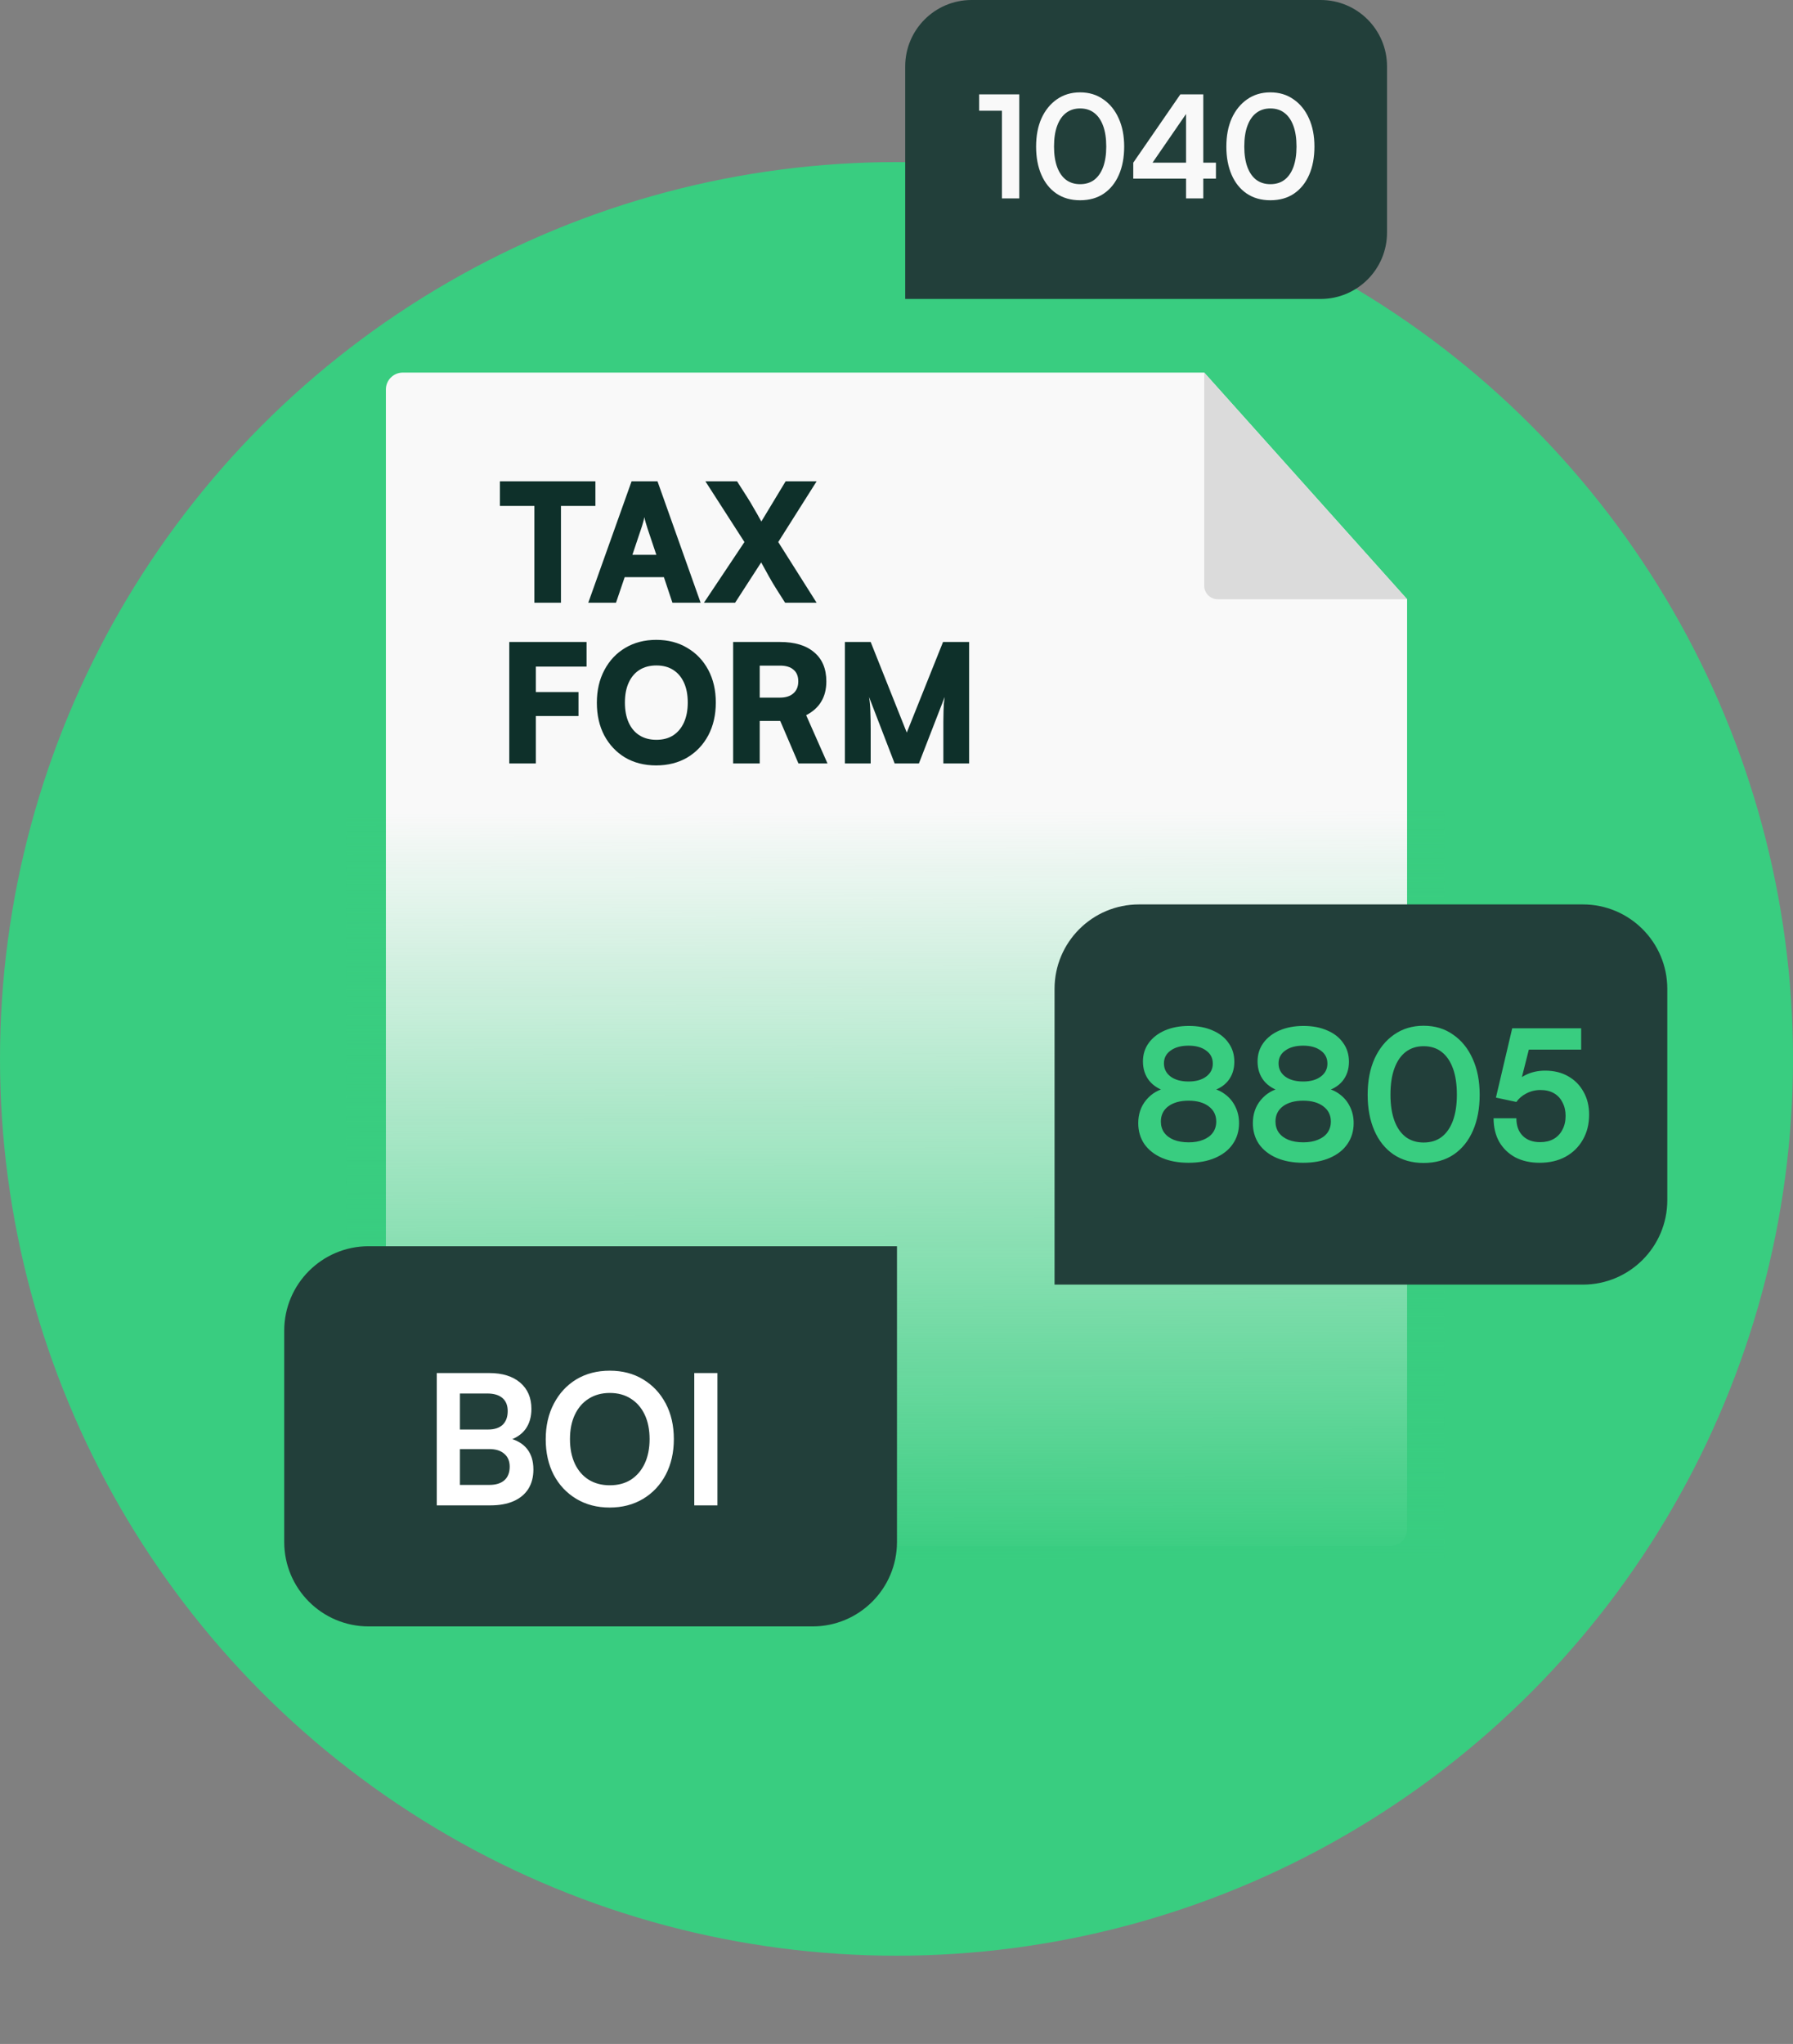
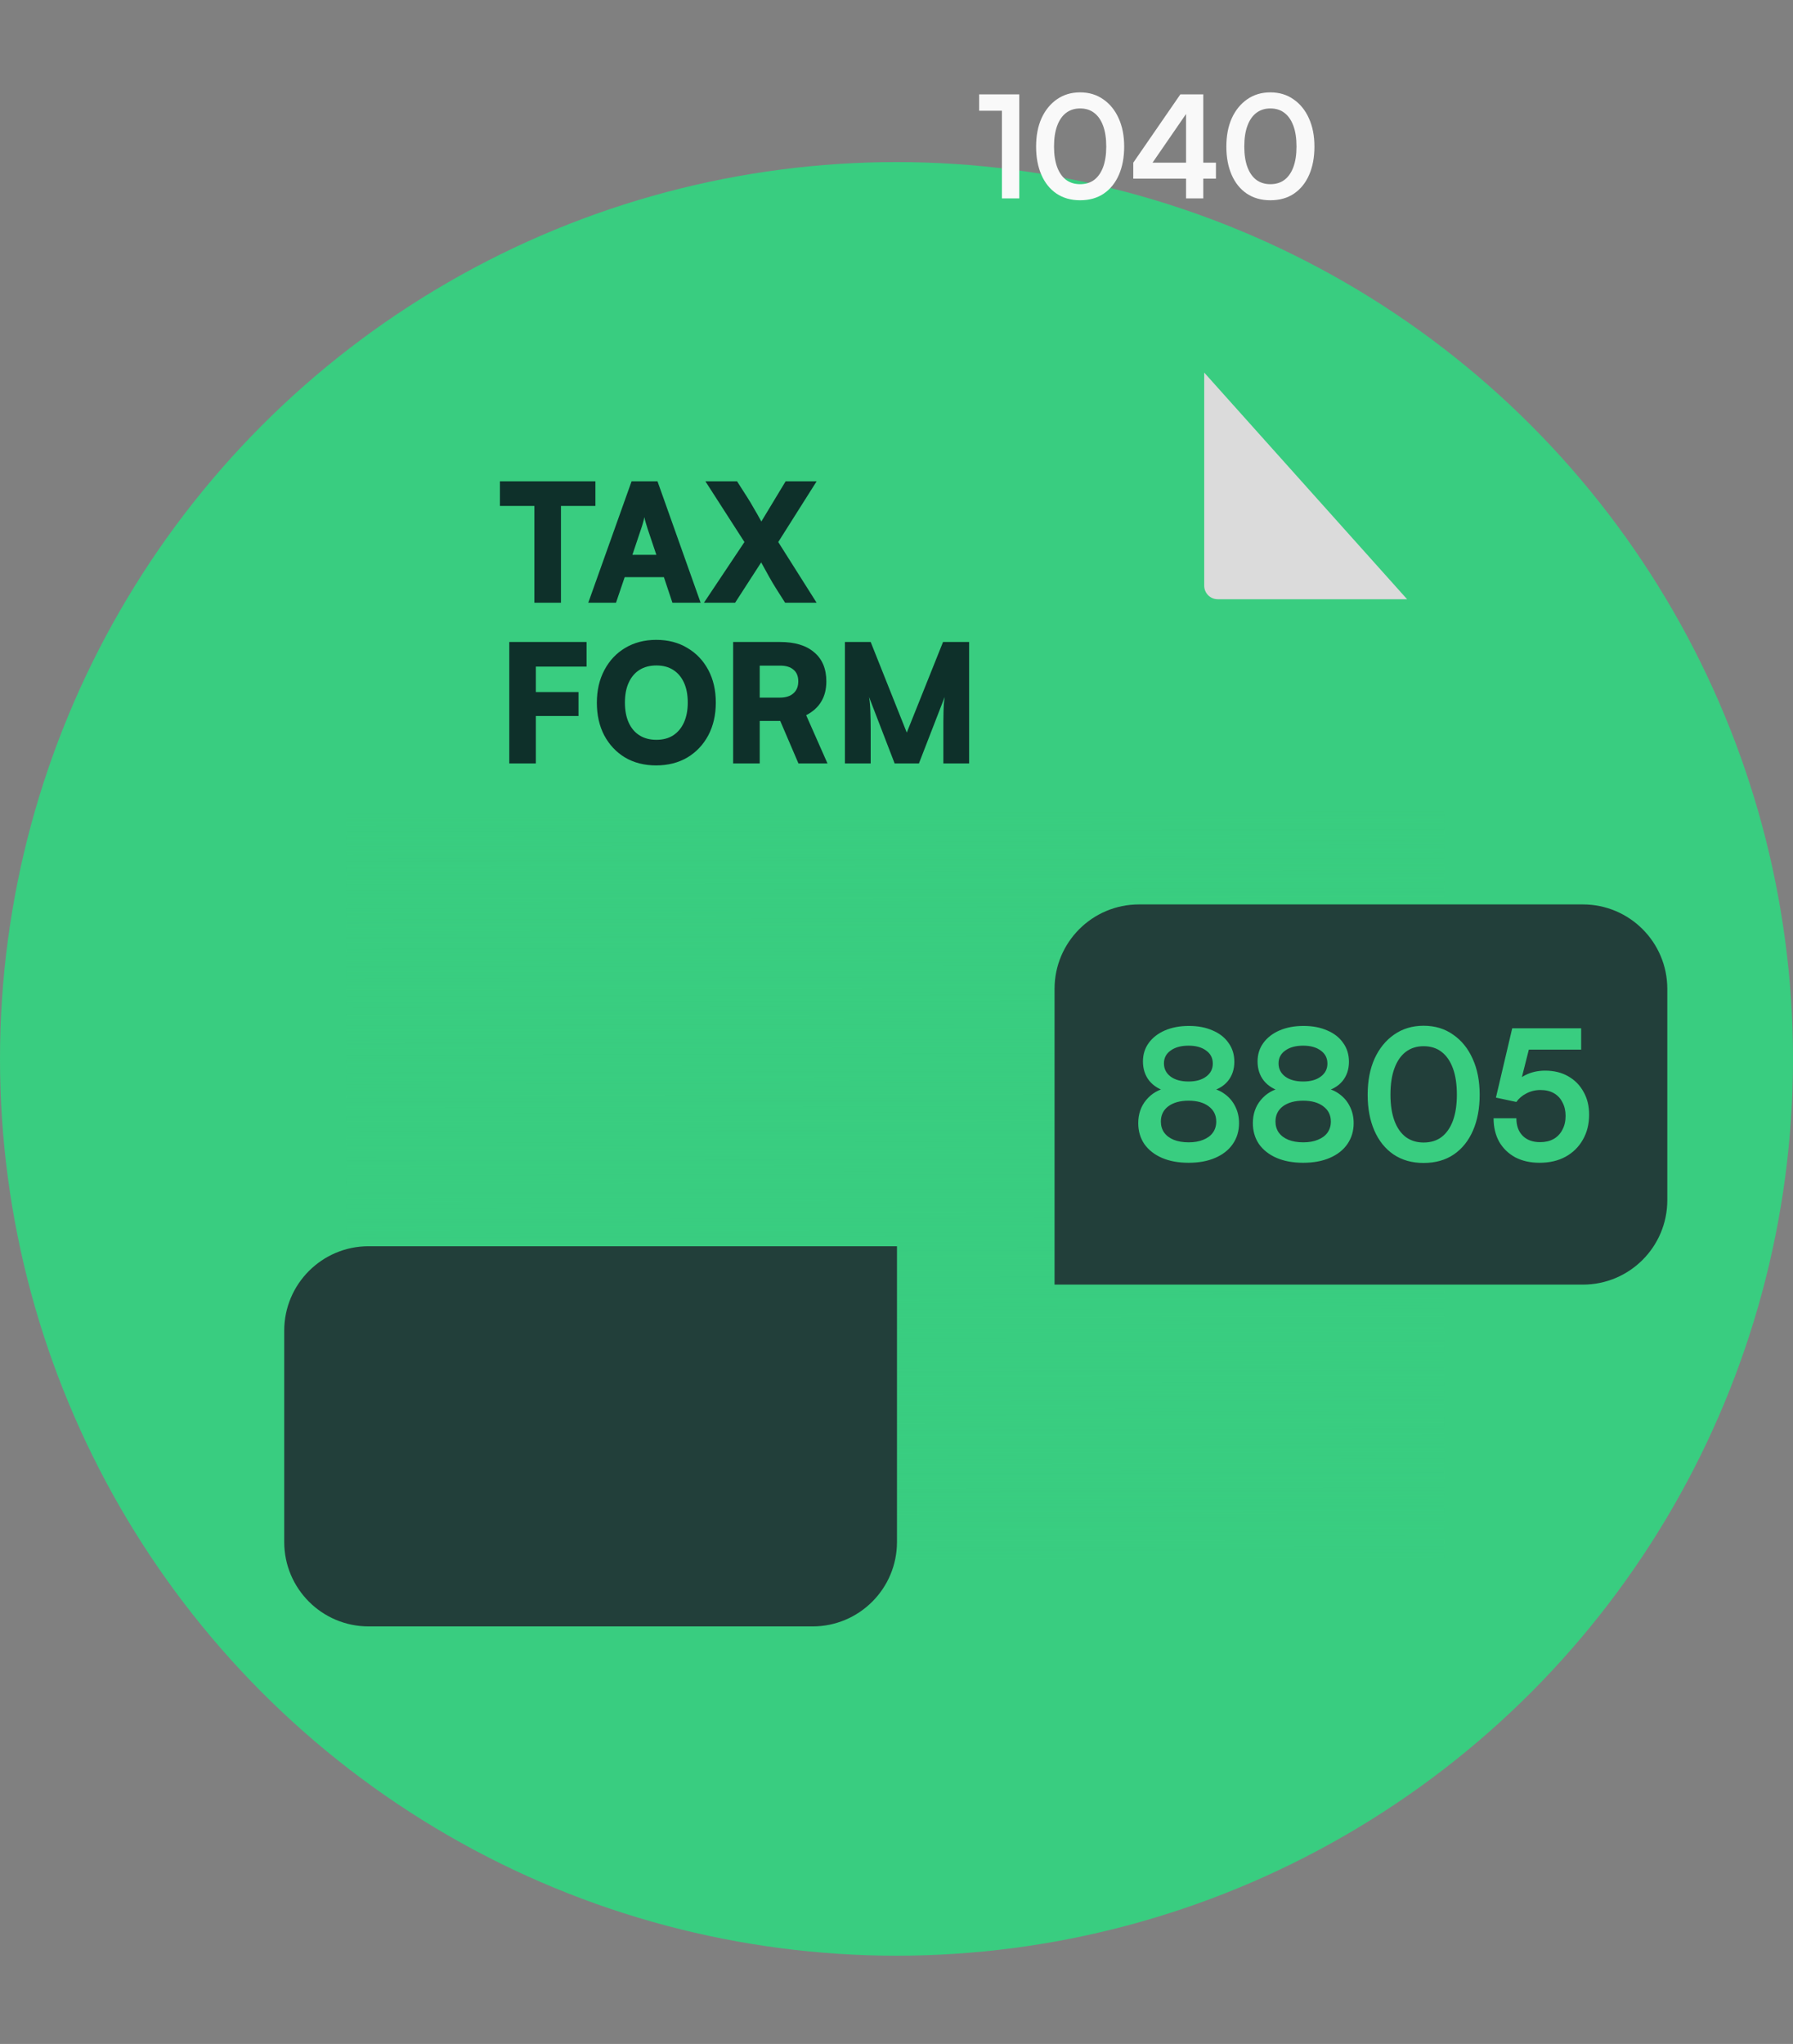
<svg xmlns="http://www.w3.org/2000/svg" width="480" height="547" viewBox="0 0 480 547" fill="none">
  <rect x="0" y="0" width="480" height="547" fill="#808080" stroke="none" />
  <circle cx="240" cy="283.378" r="240" fill="#39CD80" />
-   <path d="M107.83 99.712C105.33 99.712 103.304 101.739 103.304 104.238V409.244C103.304 411.745 105.33 413.771 107.83 413.771H372.167C374.667 413.771 376.693 411.745 376.693 409.244V160.365L322.378 99.712H107.83Z" fill="#F9F9F9" />
  <path d="M150.173 132.233V161.311H143.057V132.233H150.173ZM133.833 135.395V128.807H159.397V135.395H133.833ZM164.905 161.311H157.482L169.078 128.807H176.018L187.57 161.311H180.015L177.731 154.459H167.233L164.905 161.311ZM171.625 141.545L169.297 148.485H175.71L173.382 141.545C173.207 140.988 173.031 140.417 172.855 139.832C172.68 139.246 172.563 138.763 172.504 138.382C172.445 138.763 172.328 139.246 172.153 139.832C172.006 140.388 171.83 140.959 171.625 141.545ZM199.293 145.059L188.839 128.807H197.316L200.04 133.067C200.625 133.975 201.211 134.956 201.797 136.01C202.412 137.035 203.085 138.221 203.817 139.568L210.318 128.807H218.62L208.341 145.059L218.62 161.311H210.186L208.034 157.929C207.214 156.64 206.497 155.44 205.882 154.327C205.267 153.214 204.564 151.94 203.773 150.505L196.789 161.311H188.443L199.293 145.059ZM143.452 171.807V204.311H136.336V171.807H143.452ZM157.025 178.395H136.995V171.807H157.025V178.395ZM154.873 191.617H136.819V185.204H154.873V191.617ZM191.628 188.015C191.628 191.324 190.955 194.252 189.608 196.8C188.261 199.318 186.387 201.295 183.986 202.73C181.584 204.135 178.802 204.838 175.64 204.838C172.506 204.838 169.739 204.135 167.338 202.73C164.966 201.295 163.107 199.318 161.759 196.8C160.442 194.282 159.783 191.368 159.783 188.059C159.783 184.75 160.456 181.836 161.803 179.318C163.15 176.77 165.01 174.793 167.382 173.388C169.783 171.953 172.55 171.236 175.684 171.236C178.846 171.236 181.614 171.953 183.986 173.388C186.387 174.793 188.261 176.755 189.608 179.274C190.955 181.792 191.628 184.706 191.628 188.015ZM184.117 188.015C184.117 185.936 183.781 184.164 183.107 182.7C182.434 181.207 181.467 180.064 180.208 179.274C178.978 178.483 177.485 178.088 175.728 178.088C173.971 178.088 172.463 178.483 171.203 179.274C169.944 180.064 168.978 181.207 168.304 182.7C167.631 184.164 167.294 185.936 167.294 188.015C167.294 190.094 167.631 191.88 168.304 193.374C168.978 194.867 169.944 196.009 171.203 196.8C172.463 197.591 173.971 197.986 175.728 197.986C177.485 197.986 178.978 197.591 180.208 196.8C181.467 195.98 182.434 194.823 183.107 193.33C183.781 191.836 184.117 190.065 184.117 188.015ZM203.384 204.311H196.268V171.807H208.831C212.784 171.807 215.83 172.729 217.967 174.574C220.134 176.389 221.218 178.981 221.218 182.349C221.218 184.457 220.764 186.258 219.856 187.751C218.977 189.245 217.63 190.46 215.815 191.397L221.525 204.311H213.75L208.875 192.934H203.384V204.311ZM203.384 178.132V186.697H208.787C210.339 186.697 211.54 186.316 212.389 185.555C213.267 184.794 213.706 183.725 213.706 182.349C213.706 180.972 213.282 179.933 212.433 179.23C211.613 178.498 210.412 178.132 208.831 178.132H203.384ZM233.088 204.311H226.191V171.807H233.088L242.751 196.053L252.458 171.807H259.443V204.311H252.546V197.503C252.546 195.746 252.546 194.296 252.546 193.154C252.546 192.012 252.561 191.06 252.59 190.299C252.62 189.538 252.649 188.879 252.678 188.322C252.737 187.737 252.81 187.136 252.898 186.521L246.001 204.311H239.501L232.648 186.521C232.853 187.722 232.97 189.025 233 190.431C233.058 191.836 233.088 193.432 233.088 195.219V204.311Z" fill="#0E302A" />
  <path d="M376.693 160.365H325.998C323.998 160.365 322.377 158.744 322.377 156.744V99.712L376.693 160.365Z" fill="#DBDBDB" />
  <rect x="92.617" y="217.074" width="293.96" height="239.195" fill="url(#paint0_linear_1822_1513)" />
  <path d="M446.349 264.637C446.349 252.157 436.232 242.04 423.752 242.04H304.908C292.428 242.04 282.311 252.157 282.311 264.637V343.785H423.752C436.232 343.785 446.349 333.668 446.349 321.188V264.637Z" fill="#223F3A" />
-   <path d="M371.318 17.768C371.318 7.955 363.363 0 353.55 0H260.099C250.286 0 242.331 7.955 242.331 17.768V80.005H353.55C363.363 80.005 371.318 72.05 371.318 62.236V17.768Z" fill="#223F3A" />
  <path d="M76.089 412.659C76.089 425.139 86.206 435.256 98.686 435.256H217.53C230.01 435.256 240.127 425.139 240.127 412.659V333.511H98.686C86.206 333.511 76.089 343.628 76.089 356.108V412.659Z" fill="#223F3A" />
  <path d="M304.717 300.57C304.717 298.148 305.428 296.081 306.849 294.369C308.302 292.625 310.192 291.527 312.517 291.075L312.565 292.189C310.466 291.64 308.835 290.655 307.673 289.234C306.542 287.813 305.977 286.085 305.977 284.051C305.977 282.178 306.494 280.531 307.527 279.11C308.561 277.689 309.998 276.574 311.839 275.767C313.712 274.959 315.86 274.556 318.282 274.556C320.704 274.556 322.819 274.959 324.628 275.767C326.469 276.542 327.89 277.656 328.891 279.11C329.925 280.531 330.441 282.21 330.441 284.148C330.441 286.182 329.86 287.91 328.697 289.331C327.535 290.72 325.904 291.657 323.804 292.141L323.756 291.124C325.338 291.35 326.727 291.915 327.922 292.819C329.117 293.691 330.038 294.789 330.683 296.113C331.362 297.438 331.701 298.923 331.701 300.57C331.701 302.702 331.136 304.575 330.005 306.19C328.907 307.772 327.341 308.999 325.306 309.871C323.304 310.743 320.93 311.179 318.185 311.179C315.472 311.179 313.098 310.743 311.064 309.871C309.061 308.999 307.495 307.772 306.365 306.19C305.267 304.575 304.717 302.702 304.717 300.57ZM310.773 300.134C310.773 301.265 311.064 302.25 311.645 303.089C312.259 303.929 313.114 304.575 314.213 305.027C315.343 305.479 316.683 305.705 318.233 305.705C319.719 305.705 321.011 305.479 322.109 305.027C323.239 304.575 324.095 303.945 324.676 303.138C325.29 302.298 325.597 301.297 325.597 300.134C325.597 298.423 324.919 297.066 323.562 296.065C322.238 295.064 320.446 294.563 318.185 294.563C315.924 294.563 314.116 295.064 312.759 296.065C311.435 297.066 310.773 298.423 310.773 300.134ZM311.597 284.584C311.597 286.037 312.194 287.216 313.389 288.12C314.584 288.992 316.183 289.428 318.185 289.428C320.155 289.428 321.721 288.992 322.884 288.12C324.079 287.248 324.676 286.085 324.676 284.632C324.676 283.147 324.079 281.984 322.884 281.144C321.721 280.272 320.155 279.836 318.185 279.836C316.183 279.836 314.584 280.272 313.389 281.144C312.194 281.984 311.597 283.13 311.597 284.584ZM335.401 300.57C335.401 298.148 336.111 296.081 337.532 294.369C338.986 292.625 340.875 291.527 343.2 291.075L343.249 292.189C341.15 291.64 339.519 290.655 338.356 289.234C337.226 287.813 336.66 286.085 336.66 284.051C336.66 282.178 337.177 280.531 338.211 279.11C339.244 277.689 340.681 276.574 342.522 275.767C344.395 274.959 346.543 274.556 348.965 274.556C351.387 274.556 353.503 274.959 355.311 275.767C357.152 276.542 358.573 277.656 359.575 279.11C360.608 280.531 361.125 282.21 361.125 284.148C361.125 286.182 360.543 287.91 359.381 289.331C358.218 290.72 356.587 291.657 354.488 292.141L354.439 291.124C356.022 291.35 357.411 291.915 358.606 292.819C359.801 293.691 360.721 294.789 361.367 296.113C362.045 297.438 362.384 298.923 362.384 300.57C362.384 302.702 361.819 304.575 360.689 306.19C359.591 307.772 358.024 308.999 355.99 309.871C353.987 310.743 351.614 311.179 348.868 311.179C346.156 311.179 343.782 310.743 341.747 309.871C339.745 308.999 338.178 307.772 337.048 306.19C335.95 304.575 335.401 302.702 335.401 300.57ZM341.456 300.134C341.456 301.265 341.747 302.25 342.328 303.089C342.942 303.929 343.798 304.575 344.896 305.027C346.026 305.479 347.367 305.705 348.917 305.705C350.402 305.705 351.694 305.479 352.792 305.027C353.923 304.575 354.779 303.945 355.36 303.138C355.974 302.298 356.28 301.297 356.28 300.134C356.28 298.423 355.602 297.066 354.246 296.065C352.922 295.064 351.129 294.563 348.868 294.563C346.608 294.563 344.799 295.064 343.443 296.065C342.119 297.066 341.456 298.423 341.456 300.134ZM342.28 284.584C342.28 286.037 342.877 287.216 344.072 288.12C345.267 288.992 346.866 289.428 348.868 289.428C350.838 289.428 352.405 288.992 353.567 288.12C354.762 287.248 355.36 286.085 355.36 284.632C355.36 283.147 354.762 281.984 353.567 281.144C352.405 280.272 350.838 279.836 348.868 279.836C346.866 279.836 345.267 280.272 344.072 281.144C342.877 281.984 342.28 283.13 342.28 284.584ZM366.133 292.965C366.133 289.283 366.746 286.069 367.974 283.324C369.233 280.579 370.977 278.431 373.206 276.881C375.466 275.299 378.099 274.507 381.102 274.507C384.138 274.507 386.77 275.299 388.998 276.881C391.259 278.431 393.003 280.579 394.23 283.324C395.49 286.069 396.12 289.283 396.12 292.965C396.12 296.614 395.522 299.811 394.327 302.556C393.132 305.302 391.421 307.433 389.192 308.951C386.964 310.469 384.267 311.228 381.102 311.228C378.002 311.228 375.321 310.469 373.06 308.951C370.832 307.433 369.12 305.302 367.925 302.556C366.73 299.811 366.133 296.614 366.133 292.965ZM372.237 292.965C372.237 295.677 372.592 298.003 373.303 299.94C374.013 301.846 375.03 303.299 376.355 304.3C377.679 305.269 379.261 305.754 381.102 305.754C383.008 305.754 384.606 305.269 385.898 304.3C387.222 303.299 388.239 301.846 388.95 299.94C389.661 298.003 390.016 295.677 390.016 292.965C390.016 290.155 389.661 287.797 388.95 285.892C388.239 283.954 387.222 282.484 385.898 281.483C384.606 280.482 383.008 279.982 381.102 279.982C379.261 279.982 377.679 280.482 376.355 281.483C375.03 282.484 374.013 283.954 373.303 285.892C372.592 287.797 372.237 290.155 372.237 292.965ZM412.147 311.179C409.692 311.179 407.528 310.695 405.655 309.726C403.814 308.725 402.377 307.336 401.344 305.56C400.342 303.751 399.842 301.652 399.842 299.262H405.946C405.946 301.265 406.511 302.831 407.641 303.961C408.772 305.092 410.322 305.657 412.292 305.657C413.681 305.657 414.876 305.382 415.877 304.833C416.91 304.252 417.702 303.428 418.251 302.363C418.832 301.297 419.123 300.053 419.123 298.632C419.123 297.276 418.848 296.081 418.299 295.048C417.782 293.982 417.023 293.158 416.022 292.577C415.021 291.996 413.81 291.705 412.389 291.705C411.032 291.705 409.773 292.012 408.61 292.625C407.48 293.207 406.592 293.966 405.946 294.902L400.472 293.74L404.832 275.186H423.289V280.902H407.69L409.773 278.964L406.915 290.252L404.832 291.124C405.607 289.638 406.769 288.508 408.32 287.733C409.902 286.925 411.678 286.521 413.648 286.521C416.006 286.521 418.057 287.022 419.801 288.023C421.577 289.024 422.95 290.413 423.919 292.189C424.92 293.933 425.42 295.968 425.42 298.293C425.42 300.845 424.855 303.089 423.725 305.027C422.627 306.965 421.076 308.483 419.074 309.581C417.104 310.647 414.795 311.179 412.147 311.179Z" fill="#39CD80" />
  <path d="M268.222 29.632H262.127V25.251H272.869V53.097H268.222V29.632ZM277.372 39.231C277.372 36.336 277.854 33.809 278.819 31.651C279.81 29.492 281.181 27.803 282.933 26.584C284.711 25.34 286.781 24.718 289.143 24.718C291.53 24.718 293.599 25.34 295.352 26.584C297.129 27.803 298.501 29.492 299.466 31.651C300.456 33.809 300.951 36.336 300.951 39.231C300.951 42.101 300.482 44.615 299.542 46.773C298.602 48.932 297.256 50.608 295.504 51.802C293.752 52.995 291.631 53.592 289.143 53.592C286.705 53.592 284.597 52.995 282.819 51.802C281.067 50.608 279.721 48.932 278.781 46.773C277.842 44.615 277.372 42.101 277.372 39.231ZM282.171 39.231C282.171 41.364 282.451 43.193 283.01 44.717C283.568 46.215 284.368 47.358 285.409 48.145C286.451 48.907 287.695 49.288 289.143 49.288C290.641 49.288 291.898 48.907 292.914 48.145C293.955 47.358 294.755 46.215 295.314 44.717C295.872 43.193 296.152 41.364 296.152 39.231C296.152 37.022 295.872 35.168 295.314 33.669C294.755 32.146 293.955 30.99 292.914 30.203C291.898 29.416 290.641 29.022 289.143 29.022C287.695 29.022 286.451 29.416 285.409 30.203C284.368 30.99 283.568 32.146 283.01 33.669C282.451 35.168 282.171 37.022 282.171 39.231ZM322.125 25.251V53.097H317.515V25.251H322.125ZM303.383 43.536L315.992 25.251H321.134L308.335 43.84L303.383 43.536ZM325.515 47.802H303.383V43.536H325.515V47.802ZM328.305 39.231C328.305 36.336 328.787 33.809 329.752 31.651C330.743 29.492 332.114 27.803 333.866 26.584C335.644 25.34 337.714 24.718 340.076 24.718C342.463 24.718 344.532 25.34 346.285 26.584C348.062 27.803 349.434 29.492 350.399 31.651C351.389 33.809 351.884 36.336 351.884 39.231C351.884 42.101 351.415 44.615 350.475 46.773C349.535 48.932 348.189 50.608 346.437 51.802C344.685 52.995 342.564 53.592 340.076 53.592C337.638 53.592 335.53 52.995 333.752 51.802C332 50.608 330.654 48.932 329.714 46.773C328.775 44.615 328.305 42.101 328.305 39.231ZM333.105 39.231C333.105 41.364 333.384 43.193 333.943 44.717C334.501 46.215 335.301 47.358 336.342 48.145C337.384 48.907 338.628 49.288 340.076 49.288C341.574 49.288 342.831 48.907 343.847 48.145C344.888 47.358 345.688 46.215 346.247 44.717C346.805 43.193 347.085 41.364 347.085 39.231C347.085 37.022 346.805 35.168 346.247 33.669C345.688 32.146 344.888 30.99 343.847 30.203C342.831 29.416 341.574 29.022 340.076 29.022C338.628 29.022 337.384 29.416 336.342 30.203C335.301 30.99 334.501 32.146 333.943 33.669C333.384 35.168 333.105 37.022 333.105 39.231Z" fill="#F9F9F9" />
-   <path d="M123.126 367.45V402.863H116.926V367.45H123.126ZM130.974 387.796H121.237V382.565H130.635C132.347 382.565 133.655 382.145 134.559 381.305C135.463 380.433 135.916 379.206 135.916 377.623C135.916 376.105 135.447 374.943 134.511 374.135C133.574 373.328 132.218 372.924 130.441 372.924H121.043V367.45H130.974C134.495 367.45 137.256 368.306 139.258 370.018C141.261 371.729 142.262 374.071 142.262 377.042C142.262 379.173 141.745 380.966 140.712 382.419C139.678 383.84 138.144 384.874 136.109 385.52V384.841C138.306 385.358 139.969 386.327 141.099 387.748C142.23 389.169 142.795 391.01 142.795 393.271C142.795 395.273 142.343 397.001 141.438 398.454C140.534 399.875 139.21 400.973 137.466 401.748C135.754 402.491 133.687 402.863 131.265 402.863H121.043V397.388H130.974C132.751 397.388 134.107 396.969 135.044 396.129C135.98 395.289 136.449 394.078 136.449 392.496C136.449 391.01 135.964 389.863 134.995 389.056C134.059 388.216 132.718 387.796 130.974 387.796ZM180.393 385.132C180.393 388.717 179.667 391.898 178.213 394.676C176.76 397.421 174.741 399.568 172.158 401.119C169.574 402.669 166.587 403.444 163.196 403.444C159.837 403.444 156.866 402.669 154.282 401.119C151.698 399.568 149.68 397.421 148.226 394.676C146.805 391.93 146.095 388.765 146.095 385.18C146.095 381.563 146.821 378.382 148.275 375.637C149.728 372.86 151.73 370.696 154.282 369.146C156.866 367.595 159.853 366.82 163.244 366.82C166.635 366.82 169.606 367.595 172.158 369.146C174.741 370.696 176.76 372.843 178.213 375.589C179.667 378.334 180.393 381.515 180.393 385.132ZM173.902 385.132C173.902 382.613 173.466 380.433 172.594 378.592C171.722 376.751 170.494 375.33 168.912 374.329C167.329 373.296 165.44 372.779 163.244 372.779C161.08 372.779 159.191 373.296 157.576 374.329C155.994 375.33 154.766 376.751 153.894 378.592C153.022 380.433 152.586 382.613 152.586 385.132C152.586 387.651 153.022 389.847 153.894 391.72C154.766 393.561 155.994 394.982 157.576 395.983C159.191 396.985 161.08 397.485 163.244 397.485C165.44 397.485 167.329 396.985 168.912 395.983C170.494 394.95 171.722 393.513 172.594 391.672C173.466 389.799 173.902 387.619 173.902 385.132ZM192.063 367.45V402.863H185.862V367.45H192.063Z" fill="white" />
  <defs>
    <linearGradient id="paint0_linear_1822_1513" x1="239.597" y1="217.074" x2="240" y2="419.221" gradientUnits="userSpaceOnUse">
      <stop stop-color="#39CD80" stop-opacity="0" />
      <stop offset="0.992" stop-color="#39CD80" />
    </linearGradient>
  </defs>
</svg>